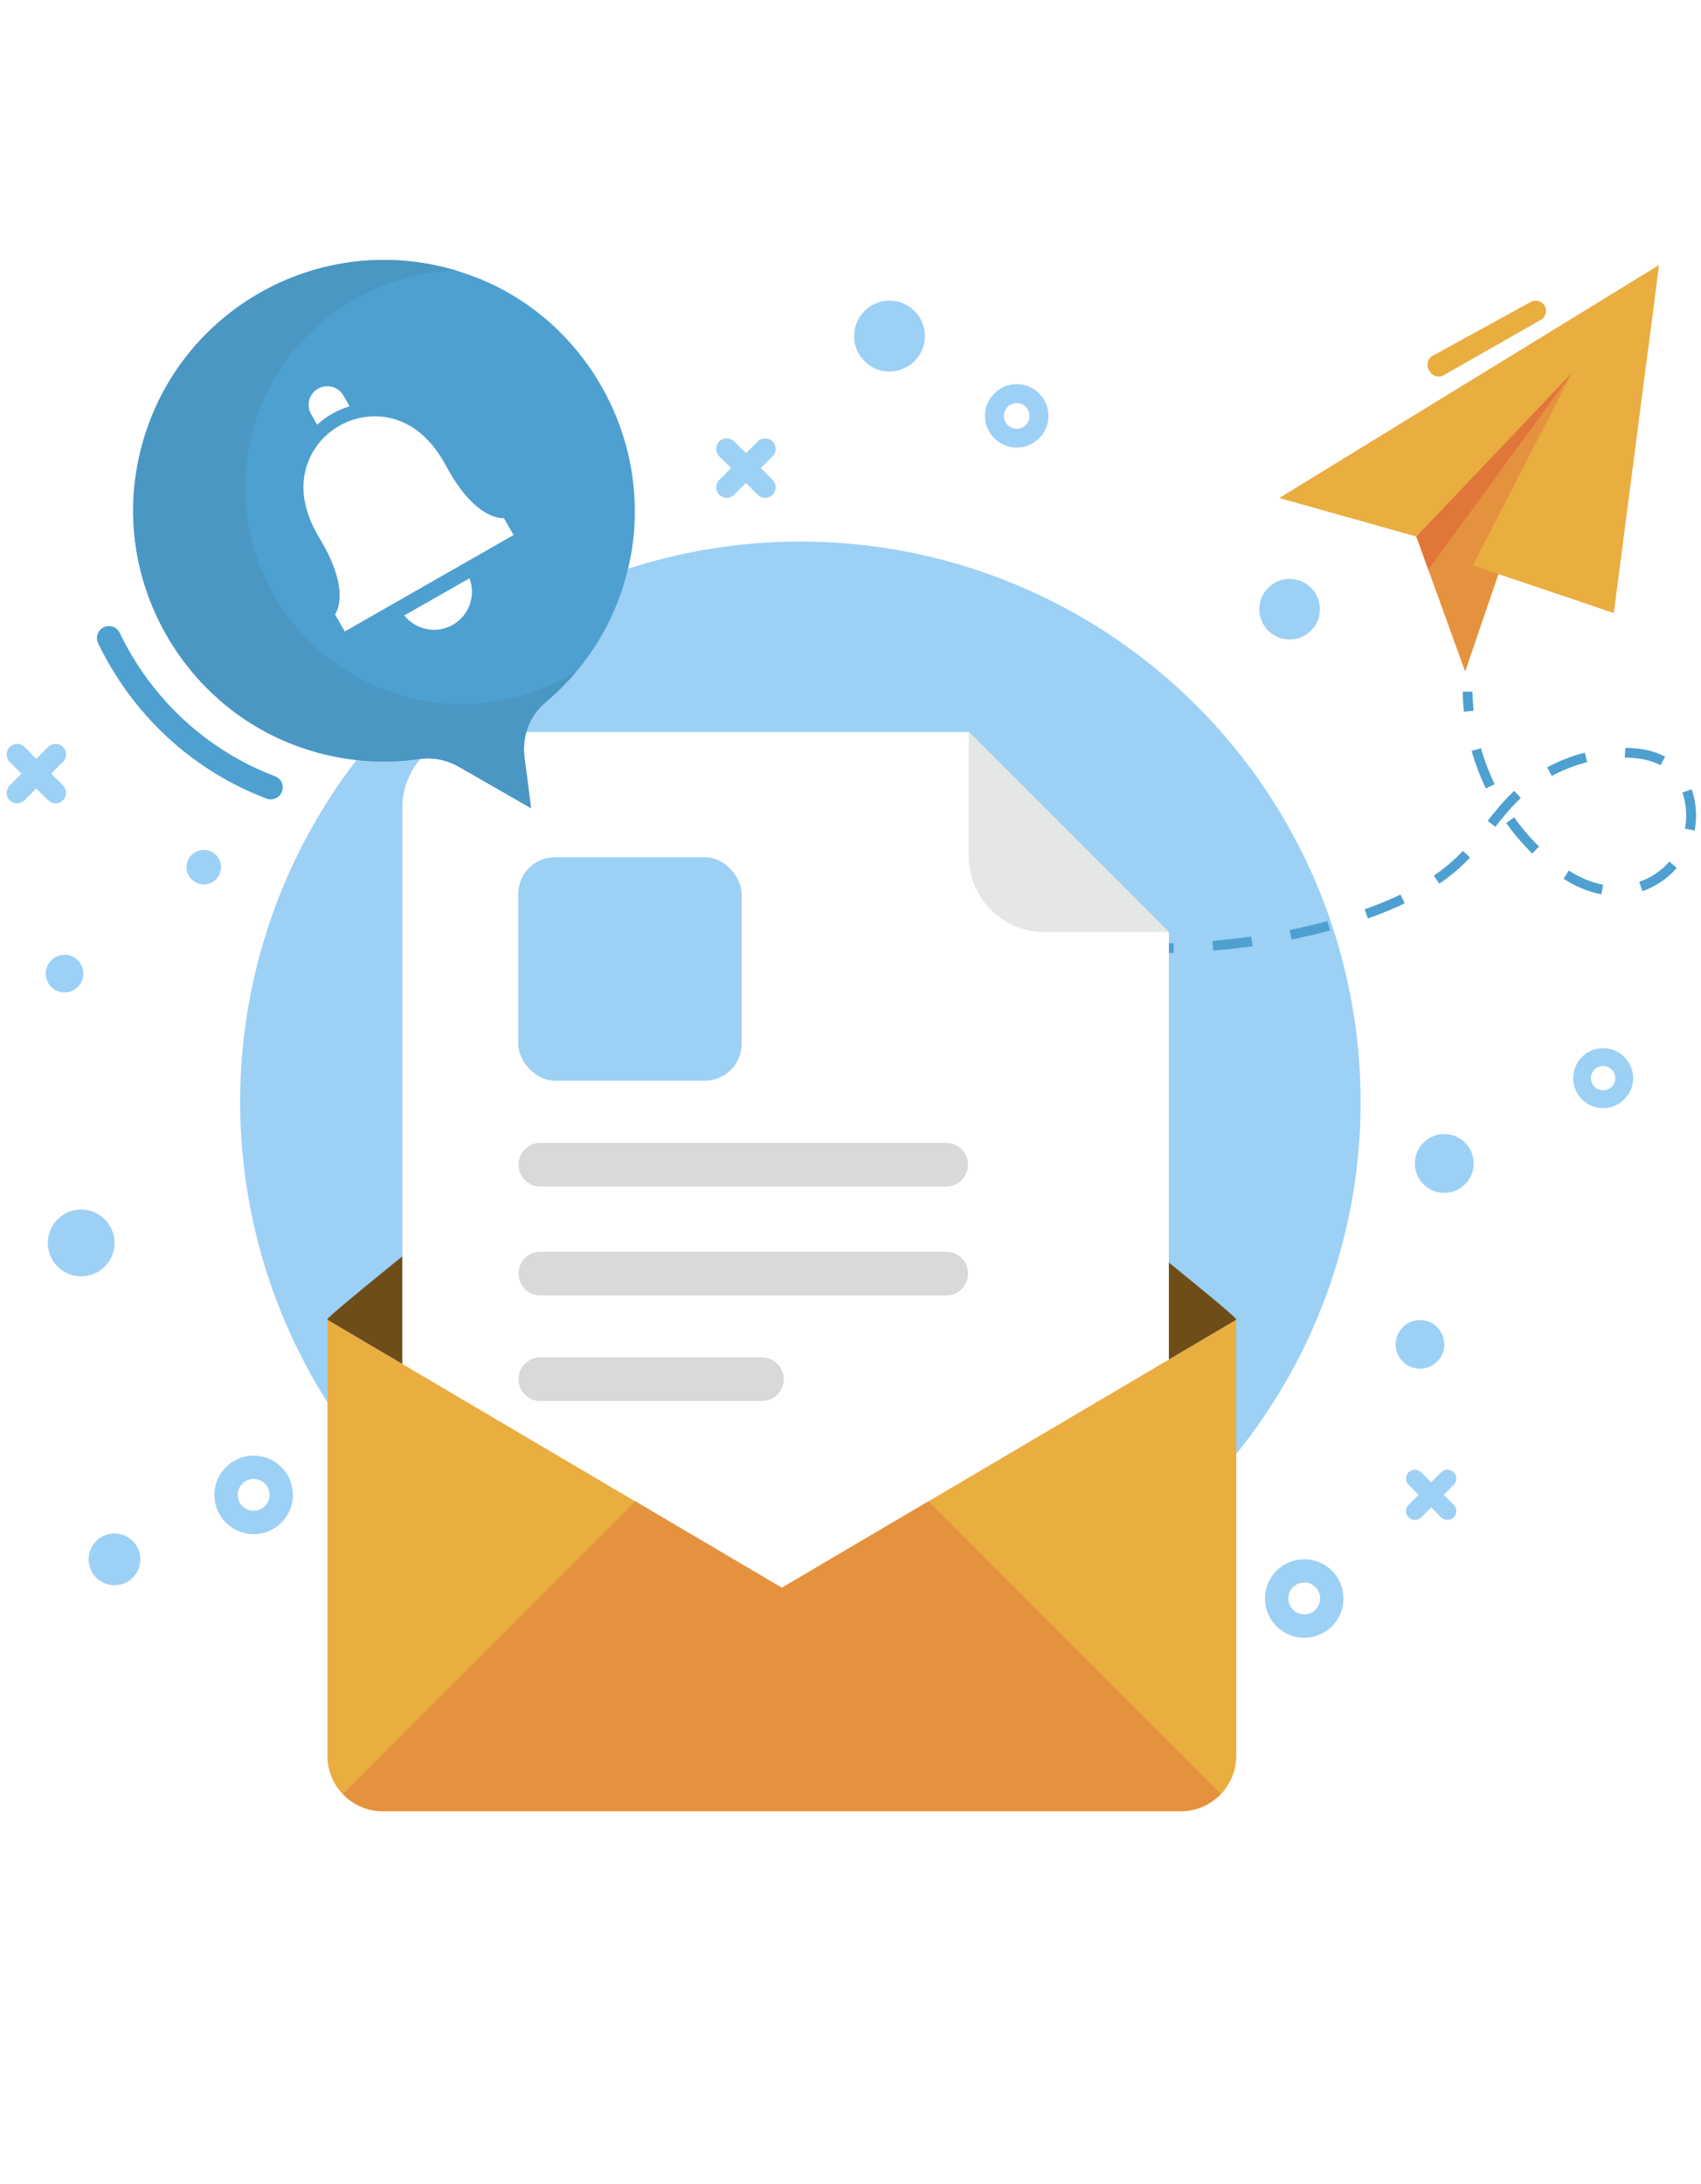
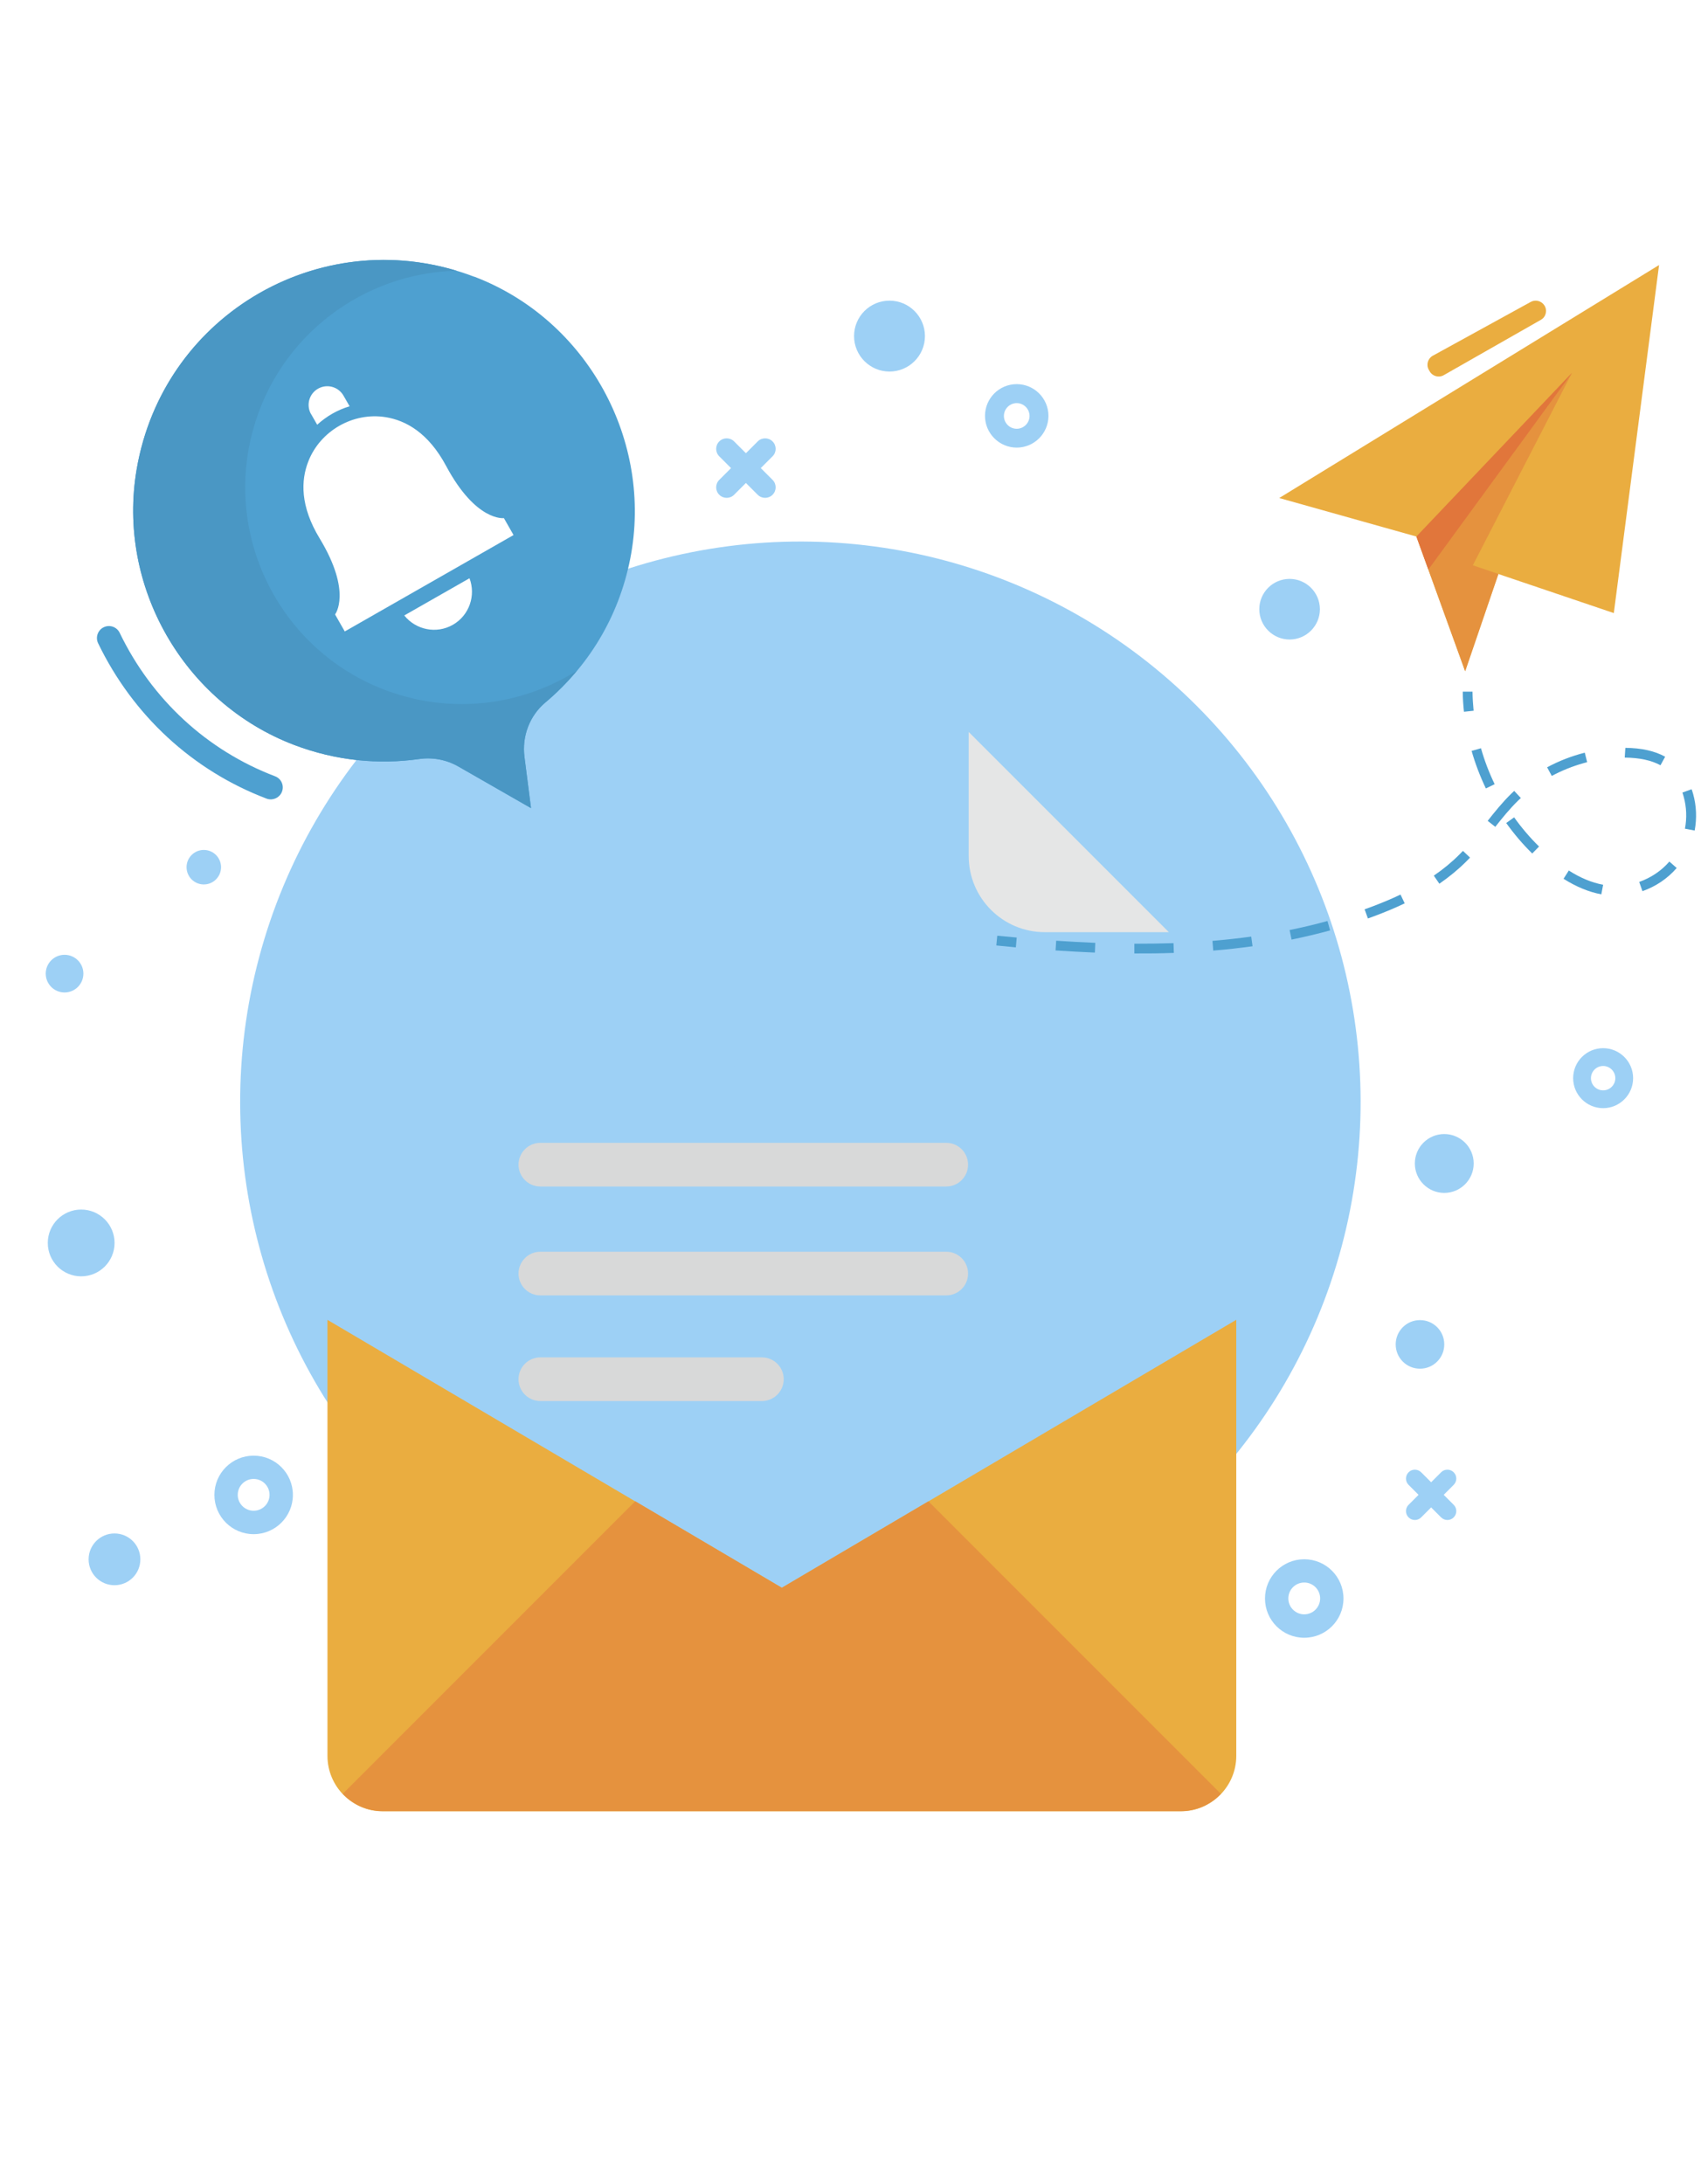
<svg xmlns="http://www.w3.org/2000/svg" id="OBJECTS" viewBox="0 0 215 276" width="215" height="276">
  <defs>
    <style>
      .cls-1 {
        clip-path: url(#clippath);
      }

      .cls-2 {
        fill: none;
      }

      .cls-2, .cls-3, .cls-4, .cls-5, .cls-6, .cls-7, .cls-8, .cls-9, .cls-10, .cls-11, .cls-12 {
        stroke-width: 0px;
      }

      .cls-13 {
        filter: url(#drop-shadow-1);
      }

      .cls-3 {
        fill: #4a97c4;
      }

      .cls-4 {
        fill: #4ea0d0;
      }

      .cls-5 {
        fill: #6f4d18;
      }

      .cls-6 {
        fill: #e1763b;
      }

      .cls-7 {
        fill: #d8d9d9;
      }

      .cls-8 {
        fill: #9dd0f5;
      }

      .cls-9 {
        fill: #fff;
      }

      .cls-10 {
        fill: #e5923e;
      }

      .cls-11 {
        fill: #e5e6e6;
      }

      .cls-12 {
        fill: #eaad40;
      }
    </style>
    <filter id="drop-shadow-1" filterUnits="userSpaceOnUse">
      <feOffset dx="4" dy="4" />
      <feGaussianBlur result="blur" stdDeviation="5" />
      <feFlood flood-color="#231703" flood-opacity=".4" />
      <feComposite in2="blur" operator="in" />
      <feComposite in="SourceGraphic" />
    </filter>
    <clipPath id="clippath">
      <rect class="cls-2" x="549.8" y="-20.43" width="594.35" height="334.32" />
    </clipPath>
  </defs>
  <g class="cls-13">
    <g class="cls-1">
      <circle class="cls-8" cx="296.35" cy="179.73" r="95.97" transform="translate(-40.29 262.19) rotate(-45)" />
      <g>
        <path class="cls-8" d="m202.68,240.31c-3.71,0-6.72,3.01-6.72,6.72s3.01,6.72,6.72,6.72,6.72-3.01,6.72-6.72-3.01-6.72-6.72-6.72Zm0,9.43c-1.5,0-2.72-1.22-2.72-2.72s1.22-2.72,2.72-2.72,2.72,1.22,2.72,2.72-1.22,2.72-2.72,2.72Z" />
        <path class="cls-8" d="m173.14,198.17c-3.16,0-5.72,2.56-5.72,5.72s2.56,5.72,5.72,5.72,5.72-2.56,5.72-5.72-2.56-5.72-5.72-5.72Z" />
        <path class="cls-8" d="m178.85,253.63c-2.45,0-4.43,1.98-4.43,4.43s1.98,4.43,4.43,4.43,4.43-1.98,4.43-4.43-1.98-4.43-4.43-4.43Z" />
        <circle class="cls-8" cx="194.15" cy="139.54" r="2.96" />
        <circle class="cls-8" cx="170.3" cy="157.76" r="3.22" />
        <path class="cls-8" d="m168,123.52l2.02-2.02c.7-.7.7-1.85,0-2.55s-1.85-.7-2.55,0l-2.02,2.02-2.02-2.02c-.7-.7-1.85-.7-2.55,0-.7.7-.7,1.85,0,2.55l2.02,2.02-2.02,2.02c-.7.7-.7,1.85,0,2.55.7.7,1.85.7,2.55,0l2.02-2.02,2.02,2.02c.7.7,1.85.7,2.55,0,.7-.7.7-1.85,0-2.55l-2.02-2.02Z" />
      </g>
      <g>
        <path class="cls-4" d="m205.09,127.85c1.01.28,2.08-.25,2.46-1.25.4-1.06-.13-2.24-1.19-2.65-11.65-4.43-21.1-13.15-26.6-24.55-.49-1.02-1.72-1.45-2.74-.96-1.02.49-1.45,1.72-.96,2.74,5.96,12.35,16.2,21.8,28.84,26.61.06.02.13.05.19.06Z" />
        <g>
          <g>
            <path class="cls-4" d="m240.49,38.4c19.32,7.38,30.72,28.08,26.7,48.37-2,10.1-7.32,18.53-14.52,24.56-2.71,2.27-4.02,5.81-3.58,9.32l1.12,8.78-12.44-7.13c-2.03-1.16-4.38-1.61-6.69-1.28-6.94,1-14.26.31-21.41-2.41-18.97-7.21-30.44-27.26-27-47.27,4.62-26.84,32.37-42.65,57.82-32.94Z" />
            <g>
              <path class="cls-9" d="m218.28,99.15l-1.66-2.9s2.97-3.77-2.65-13.03c-3.34-5.51-3.22-9.93-1.93-13.22,2.06-5.23,7.66-8.43,13.22-7.54,3.49.56,7.35,2.7,10.4,8.38,5.12,9.55,9.87,8.9,9.87,8.9l1.66,2.9-28.92,16.5Z" />
              <path class="cls-9" d="m212.54,61.95l1.03,1.81c1.58-1.45,3.49-2.54,5.56-3.15l-1.04-1.82c-.88-1.54-2.83-2.07-4.37-1.19-1.52.87-2.06,2.82-1.18,4.36Z" />
            </g>
          </g>
          <path class="cls-3" d="m237.46,37.38c-15.97.39-30.47,11.11-34.89,27.31-5.4,19.77,6.24,40.18,26.02,45.59,10.42,2.85,20.99.93,29.47-4.39-1.65,1.97-3.45,3.8-5.4,5.43-2.71,2.27-4.02,5.81-3.58,9.32l1.12,8.78-12.44-7.13c-2.03-1.16-4.38-1.61-6.69-1.28-6.94,1-14.26.31-21.41-2.41-18.97-7.21-30.44-27.26-27-47.27,4.44-25.78,30.21-41.37,54.8-33.96Z" />
        </g>
      </g>
      <rect class="cls-2" x="138.38" y="-1.96" width="594.35" height="334.32" />
    </g>
  </g>
  <g>
    <circle class="cls-8" cx="101.17" cy="139.24" r="70.81" transform="translate(-68.83 112.32) rotate(-45)" />
    <g>
      <g>
        <g>
          <polygon class="cls-12" points="209.7 33.49 203.98 77.47 189.39 72.53 185.19 84.82 179.03 67.8 161.69 62.93 209.7 33.49" />
          <polygon class="cls-10" points="186.16 71.43 203.98 77.47 189.39 72.53 185.19 84.82 179.03 67.8 198.69 47.12 186.16 71.43" />
          <polygon class="cls-6" points="180.54 71.97 198.69 47.12 179.03 67.8 180.54 71.97" />
        </g>
        <g>
          <path class="cls-4" d="m186.26,89.81c-.08-.8-.13-1.61-.14-2.41h-1.23c0,.85.06,1.7.15,2.54l1.23-.13Z" />
          <path class="cls-4" d="m207.2,111.44c1.49-.53,2.81-1.42,3.8-2.57l.93.81c-1.14,1.32-2.63,2.33-4.33,2.93l-.41-1.16Zm-9.57-.4l.66-1.04c1.47.94,2.93,1.54,4.34,1.8l-.23,1.21c-1.56-.29-3.17-.95-4.78-1.97Zm15.34-6.32c.26-1.36.2-2.76-.16-4.05-.03-.1-.06-.21-.09-.31l-.07-.21,1.16-.42.09.25c.04.12.08.24.11.36.41,1.47.48,3.06.19,4.61l-1.21-.23Zm-49.72,14.01l-.25-1.21c1.63-.33,3.24-.71,4.79-1.14l.33,1.19c-1.58.43-3.22.82-4.87,1.16Zm9.23-3.83l.73-.26c1.39-.52,2.64-1.04,3.81-1.6l.53,1.11c-1.2.57-2.48,1.11-3.91,1.64l-.74.27-.42-1.16Zm-19.13,5.22l-.1-1.23c1.66-.14,3.31-.32,4.9-.54l.17,1.22c-1.61.22-3.28.41-4.97.55Zm27.89-9.48c1.2-.82,2.29-1.72,3.23-2.67.15-.15.29-.3.44-.45l.9.85c-.15.16-.31.32-.47.48-1,1-2.15,1.95-3.41,2.82l-.7-1.02Zm9.14-6.64l1-.72c.94,1.32,2,2.56,3.15,3.69l-.86.88c-1.2-1.17-2.3-2.47-3.29-3.85Zm-47,16.49v-1.24c1.7,0,3.36-.02,4.95-.07l.04,1.23c-1.6.06-3.28.08-4.99.07Zm-9.96-.39l.08-1.23c1.64.11,3.29.2,4.94.27l-.05,1.23c-1.66-.07-3.32-.16-4.97-.27Zm54.62-16.38c.86-1.09,1.86-2.34,2.99-3.44.12-.12.24-.23.36-.34l.84.9-.34.32c-1.08,1.05-2.02,2.22-2.89,3.32l-.97-.76Zm17.32-7.99l.08-1.23c2.05.02,3.7.39,5.03,1.12l-.59,1.08c-1.14-.62-2.63-.95-4.52-.97Zm-9.81,1.23c1.5-.81,3.11-1.43,4.76-1.85l.3,1.2-.48.13c-1.38.39-2.73.93-3.99,1.61l-.59-1.09Zm-9.55-2.07l1.19-.34c.44,1.55,1.02,3.08,1.73,4.54l-1.11.54c-.73-1.52-1.34-3.12-1.8-4.73Z" />
          <path class="cls-4" d="m128.4,119.7l.11-1.23c-.82-.07-1.64-.15-2.46-.23l-.12,1.23c.82.08,1.64.16,2.47.24Z" />
        </g>
      </g>
      <path class="cls-12" d="m193.48,38.15l-12.38,6.8c-.63.35-.86,1.14-.51,1.77l.11.19c.35.63,1.15.86,1.78.5l12.27-6.99c.65-.36.86-1.19.46-1.82h0c-.37-.58-1.13-.78-1.73-.45Z" />
    </g>
    <g>
      <path class="cls-8" d="m32.06,183.94c-2.74,0-4.96,2.22-4.96,4.96s2.22,4.96,4.96,4.96,4.96-2.22,4.96-4.96-2.22-4.96-4.96-4.96Zm0,6.96c-1.11,0-2.01-.9-2.01-2.01s.9-2.01,2.01-2.01,2.01.9,2.01,2.01-.9,2.01-2.01,2.01Z" />
      <path class="cls-8" d="m164.85,197.03c-2.74,0-4.96,2.22-4.96,4.96s2.22,4.96,4.96,4.96,4.96-2.22,4.96-4.96-2.22-4.96-4.96-4.96Zm0,6.96c-1.11,0-2.01-.9-2.01-2.01s.9-2.01,2.01-2.01,2.01.9,2.01,2.01-.9,2.01-2.01,2.01Z" />
      <path class="cls-8" d="m202.63,132.45c-2.1,0-3.79,1.7-3.79,3.79s1.7,3.79,3.79,3.79,3.79-1.7,3.79-3.79-1.7-3.79-3.79-3.79Zm0,5.33c-.85,0-1.54-.69-1.54-1.54s.69-1.54,1.54-1.54,1.54.69,1.54,1.54-.69,1.54-1.54,1.54Z" />
      <path class="cls-8" d="m128.51,48.54c-2.22,0-4.01,1.8-4.01,4.01s1.8,4.01,4.01,4.01,4.01-1.8,4.01-4.01-1.8-4.01-4.01-4.01Zm0,5.64c-.9,0-1.62-.73-1.62-1.62s.73-1.62,1.62-1.62,1.62.73,1.62,1.62-.73,1.62-1.62,1.62Z" />
      <path class="cls-8" d="m10.26,152.84c-2.33,0-4.22,1.89-4.22,4.22s1.89,4.22,4.22,4.22,4.22-1.89,4.22-4.22-1.89-4.22-4.22-4.22Z" />
      <path class="cls-8" d="m179.48,166.81c-1.69,0-3.07,1.37-3.07,3.07s1.37,3.07,3.07,3.07,3.07-1.37,3.07-3.07-1.37-3.07-3.07-3.07Z" />
      <path class="cls-8" d="m112.43,37.99c-2.48,0-4.48,2.01-4.48,4.48s2.01,4.48,4.48,4.48,4.48-2.01,4.48-4.48-2.01-4.48-4.48-4.48Z" />
      <path class="cls-8" d="m14.47,193.77c-1.8,0-3.27,1.46-3.27,3.27s1.46,3.27,3.27,3.27,3.27-1.46,3.27-3.27-1.46-3.27-3.27-3.27Z" />
      <path class="cls-8" d="m163,73.15c-2.12,0-3.83,1.72-3.83,3.83s1.72,3.83,3.83,3.83,3.83-1.72,3.83-3.83-1.72-3.83-3.83-3.83Z" />
      <circle class="cls-8" cx="25.76" cy="109.58" r="2.18" />
      <path class="cls-8" d="m182.55,143.3c-2.06,0-3.72,1.67-3.72,3.72s1.67,3.72,3.72,3.72,3.72-1.67,3.72-3.72-1.67-3.72-3.72-3.72Z" />
      <circle class="cls-8" cx="8.16" cy="123.03" r="2.38" />
      <path class="cls-8" d="m96.16,59.15l1.49-1.49c.52-.52.52-1.36,0-1.88s-1.36-.52-1.88,0l-1.49,1.49-1.49-1.49c-.52-.52-1.36-.52-1.88,0-.52.52-.52,1.36,0,1.88l1.49,1.49-1.49,1.49c-.52.52-.52,1.36,0,1.88.52.52,1.36.52,1.88,0l1.49-1.49,1.49,1.49c.52.52,1.36.52,1.88,0,.52-.52.52-1.36,0-1.88l-1.49-1.49Z" />
-       <path class="cls-8" d="m6.47,97.76l1.49-1.49c.52-.52.52-1.36,0-1.88s-1.36-.52-1.88,0l-1.49,1.49-1.49-1.49c-.52-.52-1.36-.52-1.88,0-.52.52-.52,1.36,0,1.88l1.49,1.49-1.49,1.49c-.52.52-.52,1.36,0,1.88.52.52,1.36.52,1.88,0l1.49-1.49,1.49,1.49c.52.52,1.36.52,1.88,0,.52-.52.52-1.36,0-1.88l-1.49-1.49Z" />
      <path class="cls-8" d="m182.48,188.89l1.26-1.26c.44-.44.44-1.16,0-1.59-.44-.44-1.16-.44-1.59,0l-1.26,1.26-1.26-1.26c-.44-.44-1.16-.44-1.59,0-.44.44-.44,1.16,0,1.59l1.26,1.26-1.26,1.26c-.44.44-.44,1.16,0,1.59.44.44,1.16.44,1.59,0l1.26-1.26,1.26,1.26c.44.44,1.16.44,1.59,0,.44-.44.44-1.16,0-1.59l-1.26-1.26Z" />
    </g>
    <g>
-       <path class="cls-5" d="m156.25,166.78l-57.43,33.87-57.43-33.87s0-.07,0-.09c.05-.22,3.22-2.86,8.05-6.79.05-.04.08-.07.13-.11,15.86-12.88,49.24-39.25,49.24-39.25,0,0,33.38,26.37,49.24,39.25,4.91,3.98,8.14,6.68,8.18,6.9,0,.03,0,.07,0,.09Z" />
      <g>
-         <path class="cls-9" d="m122.44,92.49h-61.97c-5.32,0-9.62,4.31-9.62,9.62v93.7c0,5.32,4.31,9.62,9.62,9.62h77.65c5.32,0,9.62-4.31,9.62-9.62v-78.02l-25.3-25.3Z" />
        <path class="cls-11" d="m122.44,108.17c0,5.32,4.31,9.62,9.62,9.62h15.68l-25.3-25.3v15.68Z" />
        <rect class="cls-8" x="65.5" y="108.32" width="28.24" height="28.24" rx="4.65" ry="4.65" />
        <path class="cls-7" d="m119.6,144.41h-51.3c-1.53,0-2.76,1.24-2.76,2.76h0c0,1.53,1.24,2.76,2.76,2.76h51.3c1.53,0,2.76-1.24,2.76-2.76h0c0-1.53-1.24-2.76-2.76-2.76Z" />
        <path class="cls-7" d="m119.6,158.17h-51.3c-1.53,0-2.76,1.24-2.76,2.76h0c0,1.53,1.24,2.76,2.76,2.76h51.3c1.53,0,2.76-1.24,2.76-2.76h0c0-1.53-1.24-2.76-2.76-2.76Z" />
        <path class="cls-7" d="m96.3,171.52h-28c-1.53,0-2.76,1.24-2.76,2.76h0c0,1.53,1.24,2.76,2.76,2.76h28c1.53,0,2.76-1.24,2.76-2.76h0c0-1.53-1.24-2.76-2.76-2.76Z" />
      </g>
      <g>
        <path class="cls-12" d="m156.26,166.78v55.1c0,3.85-3.15,7-7,7H48.37c-3.85,0-6.98-3.15-6.98-7v-55.1l57.43,33.86,57.43-33.86Z" />
        <path class="cls-10" d="m154.32,226.68l-36.97-36.97-18.53,10.92-18.53-10.93-36.97,36.97c1.27,1.34,3.06,2.19,5.05,2.19h100.89c1.99,0,3.78-.85,5.06-2.19Z" />
      </g>
    </g>
    <g>
-       <path class="cls-4" d="m33.83,100.96c.74.2,1.53-.19,1.81-.92.3-.78-.09-1.66-.88-1.95-8.59-3.27-15.57-9.7-19.63-18.12-.36-.76-1.27-1.07-2.02-.71-.75.36-1.07,1.27-.71,2.02,4.4,9.12,11.96,16.09,21.28,19.63.05.02.09.03.14.05Z" />
+       <path class="cls-4" d="m33.83,100.96c.74.2,1.53-.19,1.81-.92.3-.78-.09-1.66-.88-1.95-8.59-3.27-15.57-9.7-19.63-18.12-.36-.76-1.27-1.07-2.02-.71-.75.36-1.07,1.27-.71,2.02,4.4,9.12,11.96,16.09,21.28,19.63.05.02.09.03.14.05" />
      <g>
        <g>
          <path class="cls-4" d="m59.95,34.96c14.26,5.44,22.66,20.72,19.7,35.69-1.48,7.45-5.4,13.67-10.72,18.12-2,1.68-2.97,4.28-2.64,6.87l.83,6.48-9.18-5.26c-1.5-.86-3.23-1.19-4.94-.95-5.12.73-10.52.23-15.8-1.77-14-5.32-22.46-20.11-19.92-34.87,3.41-19.8,23.88-31.47,42.66-24.3Z" />
          <g>
            <path class="cls-9" d="m43.57,79.78l-1.22-2.14s2.19-2.78-1.95-9.61c-2.47-4.07-2.38-7.33-1.42-9.75,1.52-3.86,5.66-6.22,9.75-5.57,2.57.41,5.43,1.99,7.67,6.19,3.78,7.05,7.29,6.57,7.29,6.57l1.22,2.14-21.33,12.18Z" />
            <path class="cls-9" d="m59.34,73.06c.83,2.18-.02,4.7-2.1,5.89s-4.69.64-6.14-1.18l8.24-4.7Z" />
            <path class="cls-9" d="m39.33,52.34l.76,1.33c1.17-1.07,2.58-1.88,4.1-2.33l-.77-1.34c-.65-1.14-2.09-1.53-3.23-.88-1.12.64-1.52,2.08-.87,3.22Z" />
          </g>
        </g>
        <path class="cls-3" d="m57.72,34.21c-11.78.28-22.48,8.2-25.75,20.15-3.99,14.59,4.61,29.65,19.2,33.64,7.69,2.1,15.49.68,21.74-3.24-1.22,1.46-2.54,2.8-3.98,4.01-2,1.68-2.97,4.28-2.64,6.87l.83,6.48-9.18-5.26c-1.5-.86-3.23-1.19-4.94-.95-5.12.73-10.52.23-15.8-1.77-14-5.32-22.46-20.11-19.92-34.87,3.27-19.02,22.29-30.53,40.43-25.06Z" />
      </g>
    </g>
  </g>
</svg>